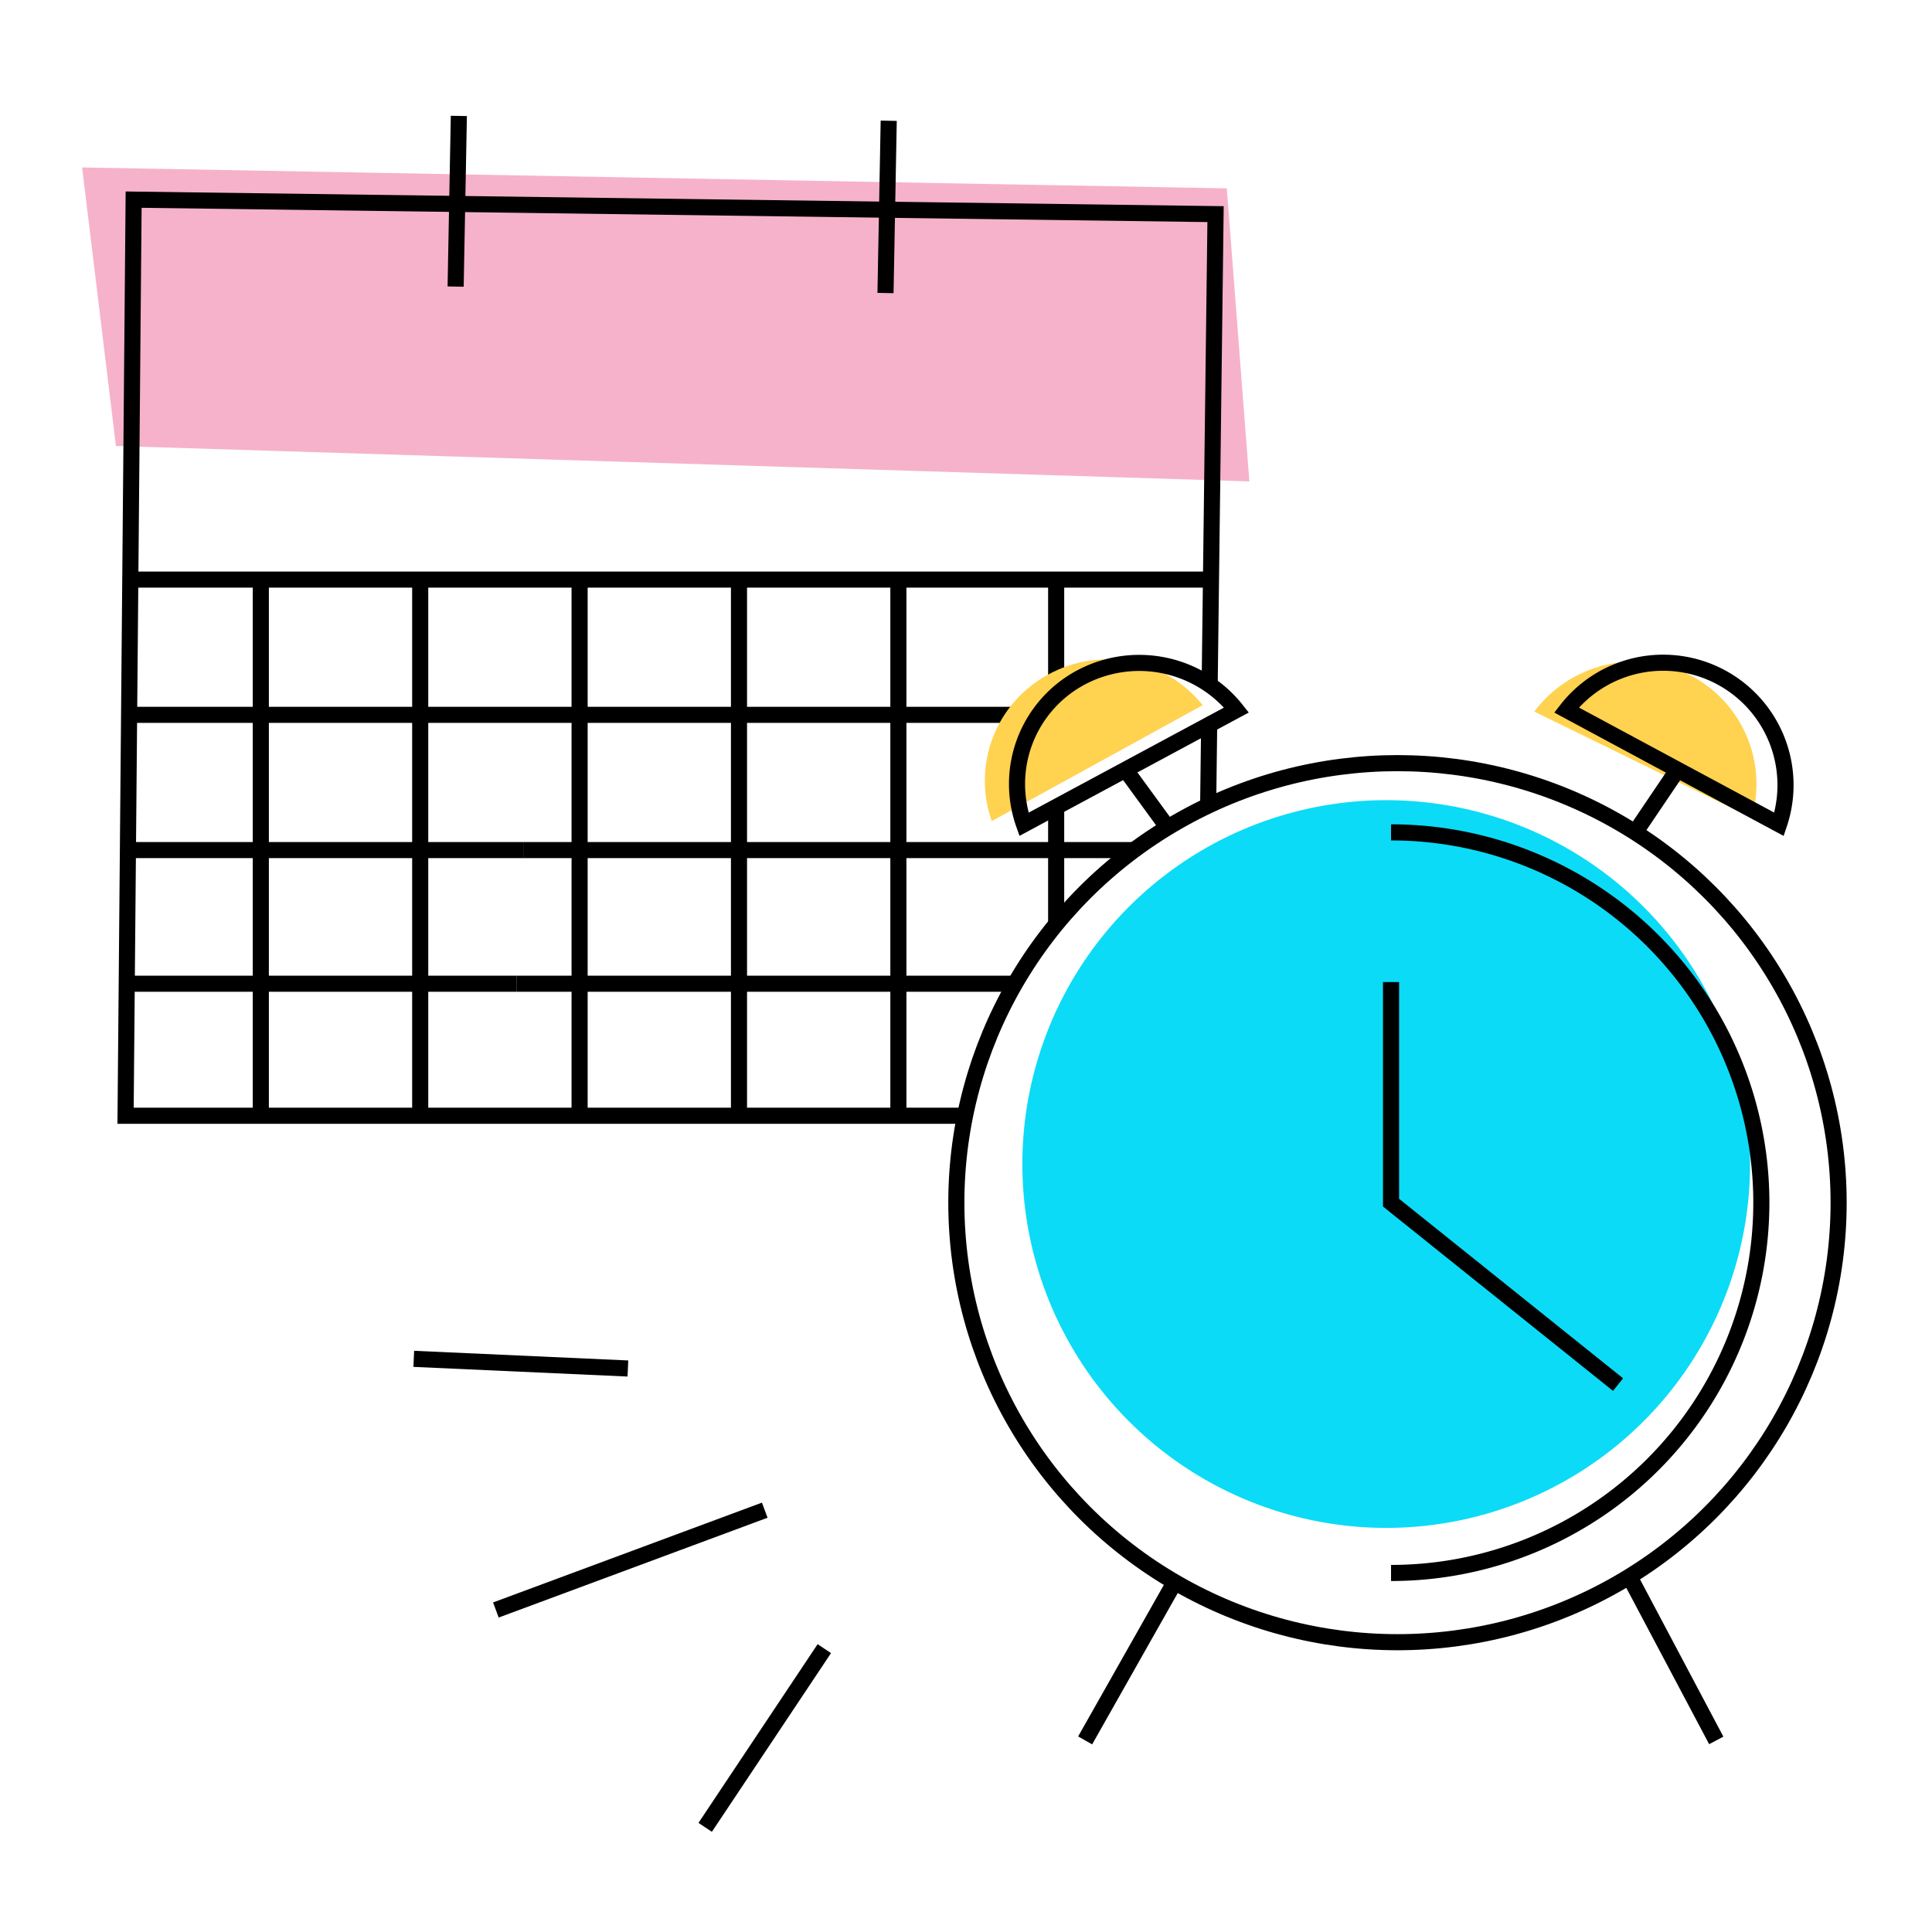
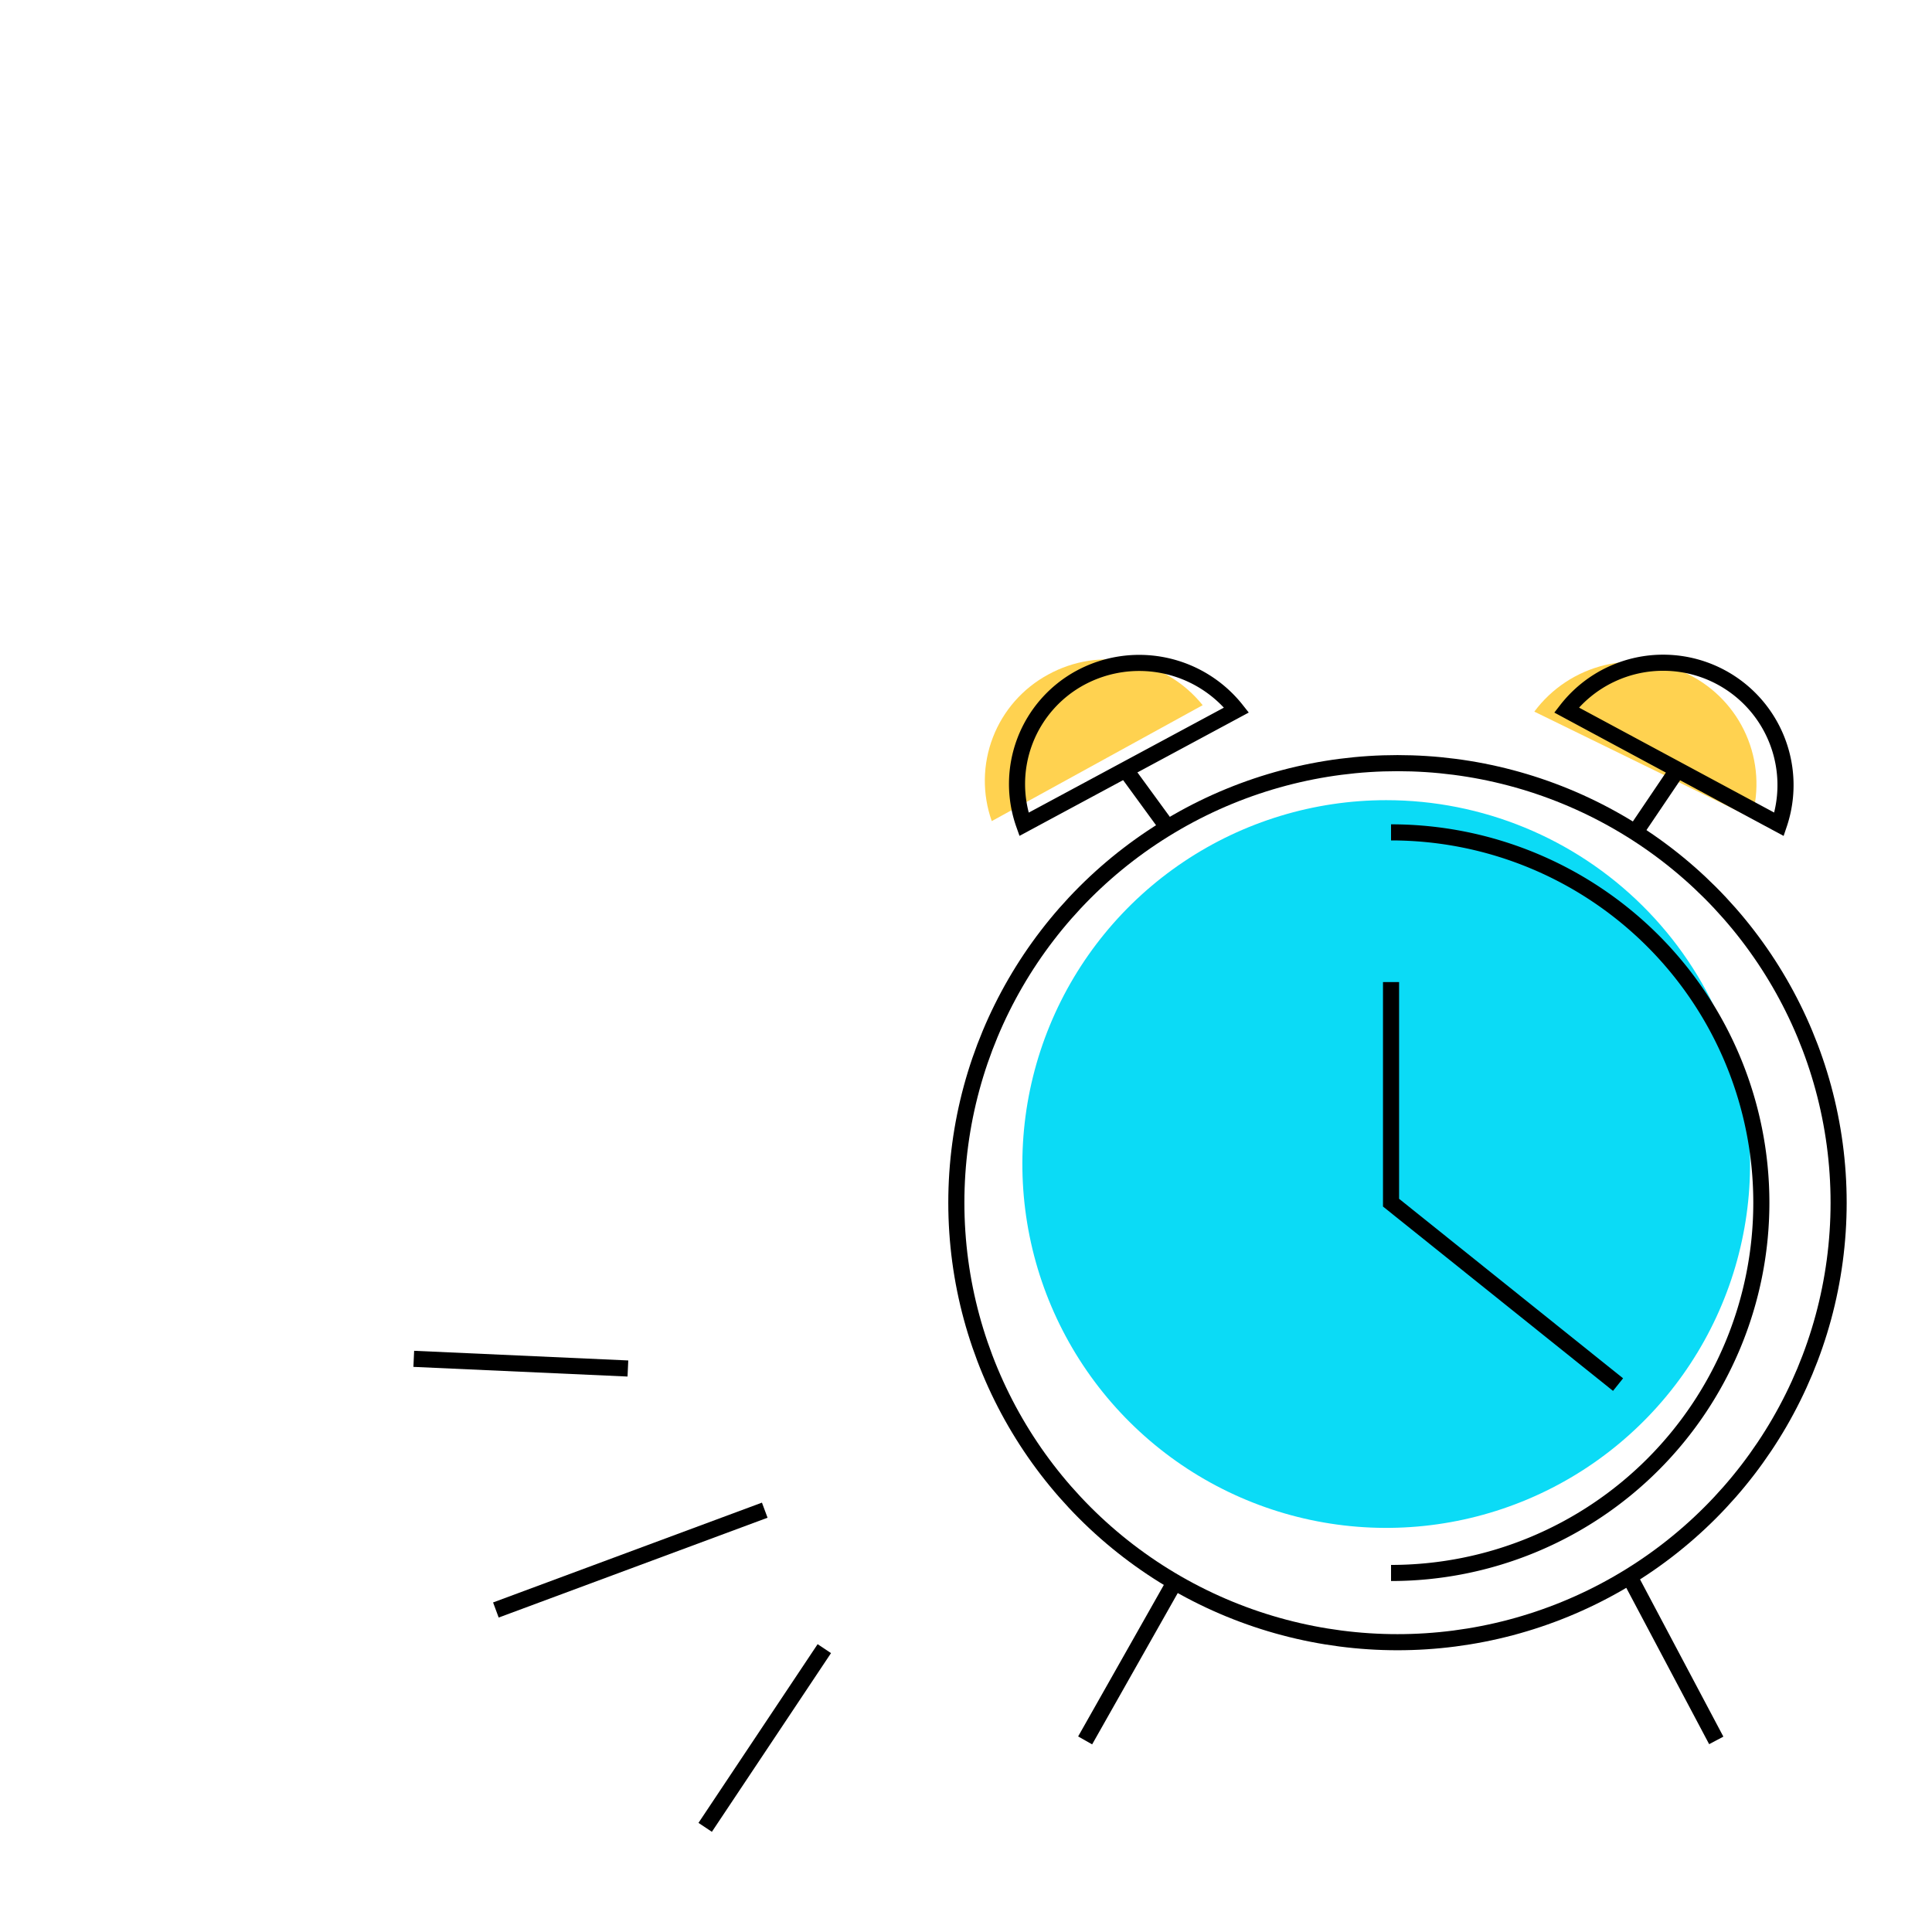
<svg xmlns="http://www.w3.org/2000/svg" id="Layer_1" data-name="Layer 1" width="120" height="120" viewBox="0 0 120 120">
  <defs>
    <style>
      .cls-1, .cls-13, .cls-2, .cls-3 {
        fill: none;
      }

      .cls-1 {
        clip-rule: evenodd;
      }

      .cls-3 {
        fill-rule: evenodd;
      }

      .cls-4 {
        clip-path: url(#clip-path);
      }

      .cls-5 {
        clip-path: url(#clip-path-2);
      }

      .cls-6 {
        isolation: isolate;
      }

      .cls-7 {
        clip-path: url(#clip-path-3);
      }

      .cls-8 {
        clip-path: url(#clip-path-4);
      }

      .cls-9 {
        clip-path: url(#clip-path-5);
      }

      .cls-10 {
        fill: #f6b2ca;
      }

      .cls-11 {
        clip-path: url(#clip-path-6);
      }

      .cls-12 {
        clip-path: url(#clip-path-8);
      }

      .cls-13 {
        stroke: #000;
        stroke-miterlimit: 10;
      }

      .cls-14 {
        clip-path: url(#clip-path-12);
      }

      .cls-15 {
        clip-path: url(#clip-path-16);
      }

      .cls-16 {
        clip-path: url(#clip-path-20);
      }

      .cls-17 {
        clip-path: url(#clip-path-24);
      }

      .cls-18 {
        clip-path: url(#clip-path-28);
      }

      .cls-19 {
        clip-path: url(#clip-path-32);
      }

      .cls-20 {
        clip-path: url(#clip-path-36);
      }

      .cls-21 {
        clip-path: url(#clip-path-40);
      }

      .cls-22 {
        clip-path: url(#clip-path-44);
      }

      .cls-23 {
        clip-path: url(#clip-path-48);
      }

      .cls-24 {
        clip-path: url(#clip-path-52);
      }

      .cls-25 {
        clip-path: url(#clip-path-56);
      }

      .cls-26 {
        clip-path: url(#clip-path-60);
      }

      .cls-27 {
        clip-path: url(#clip-path-62);
      }

      .cls-28 {
        fill: #ffd250;
      }

      .cls-29 {
        clip-path: url(#clip-path-64);
      }

      .cls-30 {
        clip-path: url(#clip-path-66);
      }

      .cls-31 {
        fill: #0bdbf6;
      }
    </style>
    <clipPath id="clip-path">
      <path class="cls-1" d="M59.1,3,2.6,3.2V119.9l72.9,3,3.7-21.6a27.5,27.5,0,0,1-2-52l-.4-5.1L63.7,51.4V46.1l3.4-3.8,4.1-.8L76,43.3l5.6-13.4S79.9,3.8,79.4,3.2,70.7,3,59.4,3Z" />
    </clipPath>
    <clipPath id="clip-path-2">
      <rect class="cls-2" x="-0.4" y="0.9" width="120" height="120" />
    </clipPath>
    <clipPath id="clip-path-3">
      <rect class="cls-2" x="4.6" y="9.9" width="73" height="21" />
    </clipPath>
    <clipPath id="clip-path-4">
      <polygon class="cls-1" points="5.1 10.4 7.2 27.7 77.6 29.9 76.2 11.7 5.1 10.4" />
    </clipPath>
    <clipPath id="clip-path-5">
-       <rect class="cls-2" x="2.6" y="2.9" width="79" height="118" />
-     </clipPath>
+       </clipPath>
    <clipPath id="clip-path-6">
      <path class="cls-1" d="M59.1,3,2.6,3.2V119.9l72.9,3,3.7-21.6a27.5,27.5,0,0,1-2-52l-.4-5.1L63.7,51.4V46.1l3.4-3.8,4.1-.8L76,43.3l5.6-13.4S79.9,3.8,79.4,3.2,70.7,3,59.4,3" />
    </clipPath>
    <clipPath id="clip-path-8">
      <rect class="cls-2" x="22.6" y="1.9" width="38" height="22" />
    </clipPath>
    <clipPath id="clip-path-12">
      <rect class="cls-2" x="2.6" y="30.9" width="78" height="11" />
    </clipPath>
    <clipPath id="clip-path-16">
      <rect class="cls-2" x="2.6" y="38.9" width="78" height="11" />
    </clipPath>
    <clipPath id="clip-path-20">
      <rect class="cls-2" x="26.6" y="46.9" width="54" height="11" />
    </clipPath>
    <clipPath id="clip-path-24">
      <rect class="cls-2" x="2.6" y="46.9" width="35" height="11" />
    </clipPath>
    <clipPath id="clip-path-28">
      <rect class="cls-2" x="26.6" y="55.9" width="54" height="11" />
    </clipPath>
    <clipPath id="clip-path-32">
      <rect class="cls-2" x="2.6" y="55.9" width="35" height="11" />
    </clipPath>
    <clipPath id="clip-path-36">
      <rect class="cls-2" x="50.6" y="30.9" width="11" height="44" />
    </clipPath>
    <clipPath id="clip-path-40">
      <rect class="cls-2" x="60.6" y="30.9" width="11" height="44" />
    </clipPath>
    <clipPath id="clip-path-44">
      <rect class="cls-2" x="40.6" y="30.9" width="11" height="44" />
    </clipPath>
    <clipPath id="clip-path-48">
      <rect class="cls-2" x="30.6" y="30.9" width="11" height="44" />
    </clipPath>
    <clipPath id="clip-path-52">
      <rect class="cls-2" x="20.6" y="30.9" width="11" height="44" />
    </clipPath>
    <clipPath id="clip-path-56">
      <rect class="cls-2" x="10.6" y="30.9" width="11" height="44" />
    </clipPath>
    <clipPath id="clip-path-60">
      <rect class="cls-2" x="2.6" y="6.9" width="78" height="68" />
    </clipPath>
    <clipPath id="clip-path-62">
      <path class="cls-1" d="M74.7,43.8a7.6,7.6,0,0,0-9.6-1.9A7.5,7.5,0,0,0,61.6,51Z" />
    </clipPath>
    <clipPath id="clip-path-64">
      <path class="cls-1" d="M108.8,50.8a7.6,7.6,0,0,0-3.9-8.9,7.7,7.7,0,0,0-9.6,2.3Z" />
    </clipPath>
    <clipPath id="clip-path-66">
      <path class="cls-1" d="M108.7,72.1A22.6,22.6,0,1,1,86.1,49.7a22.6,22.6,0,0,1,22.6,22.4" />
    </clipPath>
  </defs>
  <title>Artboard 1</title>
  <g class="cls-4">
    <g class="cls-5">
      <g class="cls-6">
        <g class="cls-7">
          <g class="cls-8">
            <g class="cls-9">
              <rect class="cls-10" x="0.1" y="5.4" width="82.5" height="29.55" />
            </g>
          </g>
        </g>
      </g>
    </g>
  </g>
  <g class="cls-11">
    <g class="cls-5">
      <g class="cls-6">
        <g class="cls-12">
          <g class="cls-9">
            <path class="cls-13" d="M55.2,7.5,55,18.2M28.5,7.2l-.2,10.6" />
          </g>
        </g>
      </g>
    </g>
  </g>
  <g class="cls-11">
    <g class="cls-5">
      <g class="cls-6">
        <g class="cls-14">
          <g class="cls-9">
            <line class="cls-13" x1="8.1" y1="36" x2="75.2" y2="36" />
          </g>
        </g>
      </g>
    </g>
  </g>
  <g class="cls-11">
    <g class="cls-5">
      <g class="cls-6">
        <g class="cls-15">
          <g class="cls-9">
            <line class="cls-13" x1="8" y1="44.4" x2="75.1" y2="44.4" />
          </g>
        </g>
      </g>
    </g>
  </g>
  <g class="cls-11">
    <g class="cls-5">
      <g class="cls-6">
        <g class="cls-16">
          <g class="cls-9">
            <line class="cls-13" x1="32.5" y1="52.8" x2="75.1" y2="52.8" />
          </g>
        </g>
      </g>
    </g>
  </g>
  <g class="cls-11">
    <g class="cls-5">
      <g class="cls-6">
        <g class="cls-17">
          <g class="cls-9">
            <line class="cls-13" x1="8" y1="52.8" x2="32.5" y2="52.8" />
          </g>
        </g>
      </g>
    </g>
  </g>
  <g class="cls-11">
    <g class="cls-5">
      <g class="cls-6">
        <g class="cls-18">
          <g class="cls-9">
            <line class="cls-13" x1="32.1" y1="61.1" x2="74.9" y2="61.1" />
          </g>
        </g>
      </g>
    </g>
  </g>
  <g class="cls-11">
    <g class="cls-5">
      <g class="cls-6">
        <g class="cls-19">
          <g class="cls-9">
            <line class="cls-13" x1="7.8" y1="61.1" x2="32.1" y2="61.1" />
          </g>
        </g>
      </g>
    </g>
  </g>
  <g class="cls-11">
    <g class="cls-5">
      <g class="cls-6">
        <g class="cls-20">
          <g class="cls-9">
            <line class="cls-13" x1="55.8" y1="36" x2="55.8" y2="69.1" />
          </g>
        </g>
      </g>
    </g>
  </g>
  <g class="cls-11">
    <g class="cls-5">
      <g class="cls-6">
        <g class="cls-21">
          <g class="cls-9">
            <line class="cls-13" x1="65.6" y1="36" x2="65.6" y2="69.1" />
          </g>
        </g>
      </g>
    </g>
  </g>
  <g class="cls-11">
    <g class="cls-5">
      <g class="cls-6">
        <g class="cls-22">
          <g class="cls-9">
            <line class="cls-13" x1="45.9" y1="36" x2="45.9" y2="69.1" />
          </g>
        </g>
      </g>
    </g>
  </g>
  <g class="cls-11">
    <g class="cls-5">
      <g class="cls-6">
        <g class="cls-23">
          <g class="cls-9">
            <line class="cls-13" x1="36" y1="36" x2="36" y2="69.1" />
          </g>
        </g>
      </g>
    </g>
  </g>
  <g class="cls-11">
    <g class="cls-5">
      <g class="cls-6">
        <g class="cls-24">
          <g class="cls-9">
            <line class="cls-13" x1="26.1" y1="36" x2="26.1" y2="69.3" />
          </g>
        </g>
      </g>
    </g>
  </g>
  <g class="cls-11">
    <g class="cls-5">
      <g class="cls-6">
        <g class="cls-25">
          <g class="cls-9">
            <line class="cls-13" x1="16.2" y1="36" x2="16.2" y2="69.3" />
          </g>
        </g>
      </g>
    </g>
  </g>
  <g class="cls-11">
    <g class="cls-5">
      <g class="cls-6">
        <g class="cls-26">
          <g class="cls-9">
            <polyline class="cls-13" points="17.1 69.3 74.8 69.3 75.5 13.3 8.3 12.4 7.8 69.3 17.3 69.3" />
          </g>
        </g>
      </g>
    </g>
  </g>
  <g class="cls-27">
    <g class="cls-5">
      <rect class="cls-28" x="56.2" y="35.9" width="23.6" height="20.03" />
    </g>
  </g>
  <g class="cls-29">
    <g class="cls-5">
      <rect class="cls-28" x="90.3" y="36.1" width="23.8" height="19.72" />
    </g>
  </g>
  <g class="cls-30">
    <g class="cls-5">
      <rect class="cls-31" x="58.5" y="44.7" width="55.2" height="54.95" />
    </g>
  </g>
  <g class="cls-5">
    <polyline class="cls-13" points="100.5 86 86.4 74.7 86.4 61" />
    <line class="cls-13" x1="73" y1="98.2" x2="67.4" y2="108.1" />
    <line class="cls-13" x1="72.6" y1="51.5" x2="69.9" y2="47.8" />
    <path class="cls-13" d="M76.8,44.1a7.7,7.7,0,0,0-9.7-2,7.5,7.5,0,0,0-3.5,9.1Z" />
    <line class="cls-13" x1="101.3" y1="98.1" x2="106.6" y2="108.1" />
    <line class="cls-13" x1="101.7" y1="51.5" x2="104.2" y2="47.8" />
    <path class="cls-13" d="M97.3,44.1a7.6,7.6,0,0,1,13.2,7.1Z" />
    <path class="cls-13" d="M86.4,51.7a23,23,0,1,1,0,46" />
    <ellipse class="cls-13" cx="86.8" cy="74.7" rx="27.4" ry="27.3" />
    <line class="cls-13" x1="39" y1="85" x2="25.7" y2="84.4" />
    <line class="cls-13" x1="47.5" y1="93.8" x2="30.8" y2="100" />
    <line class="cls-13" x1="51.2" y1="102.4" x2="43.8" y2="113.5" />
  </g>
</svg>